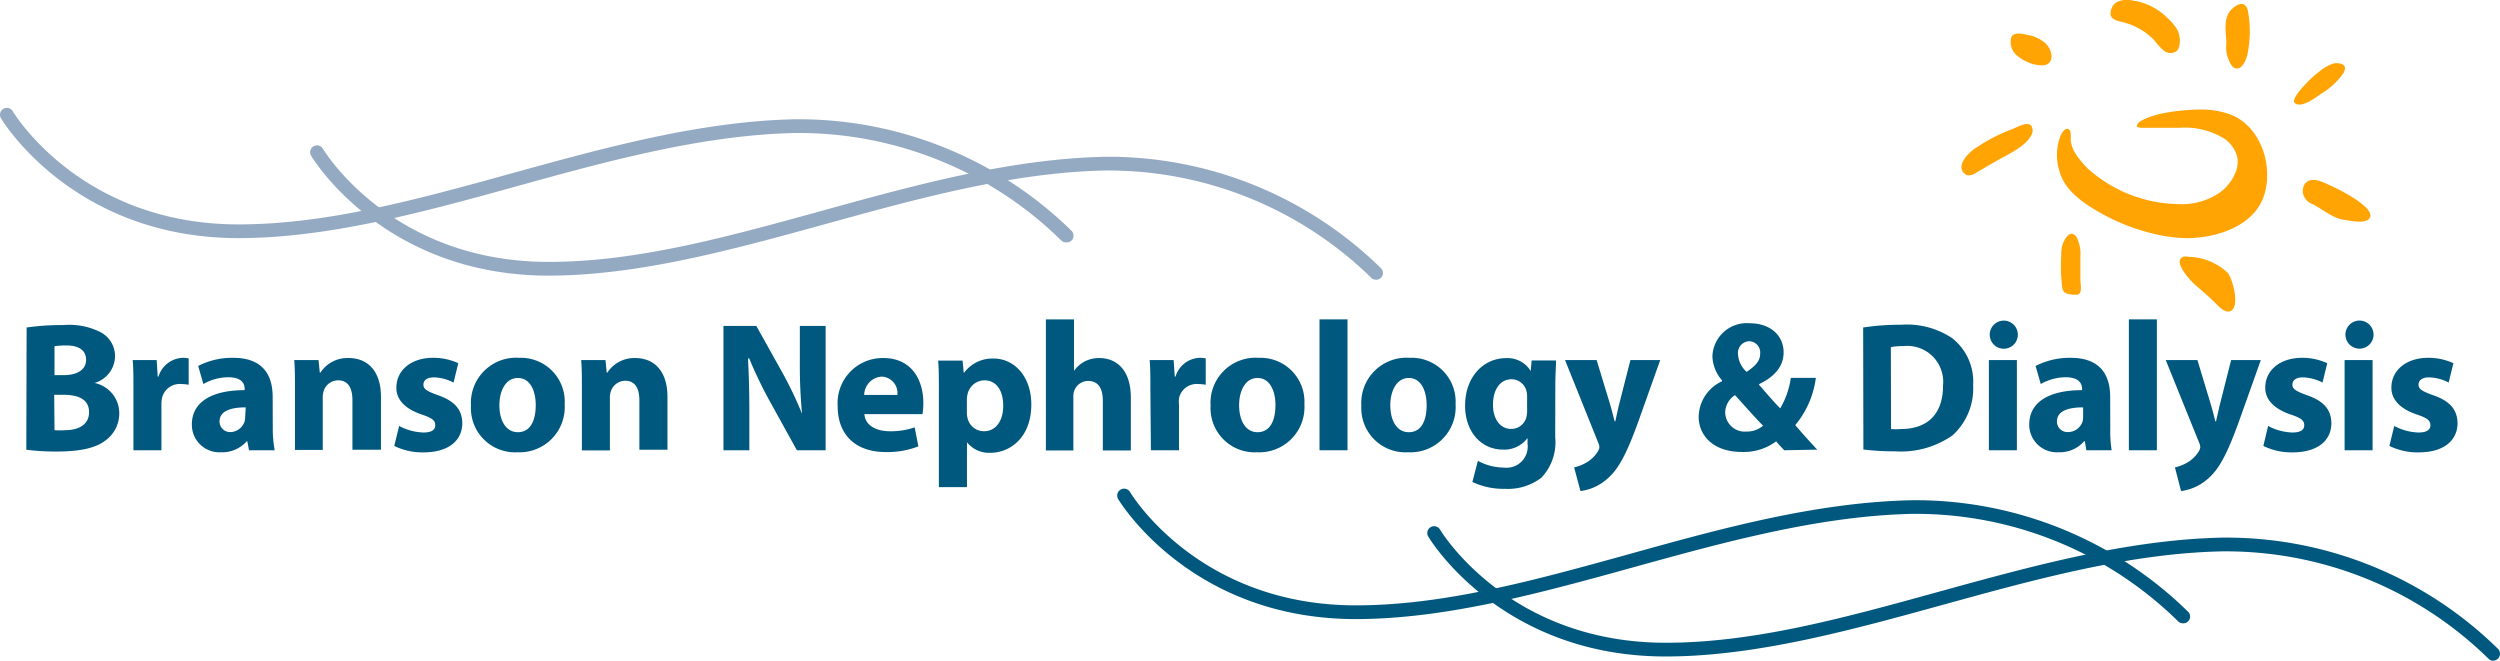
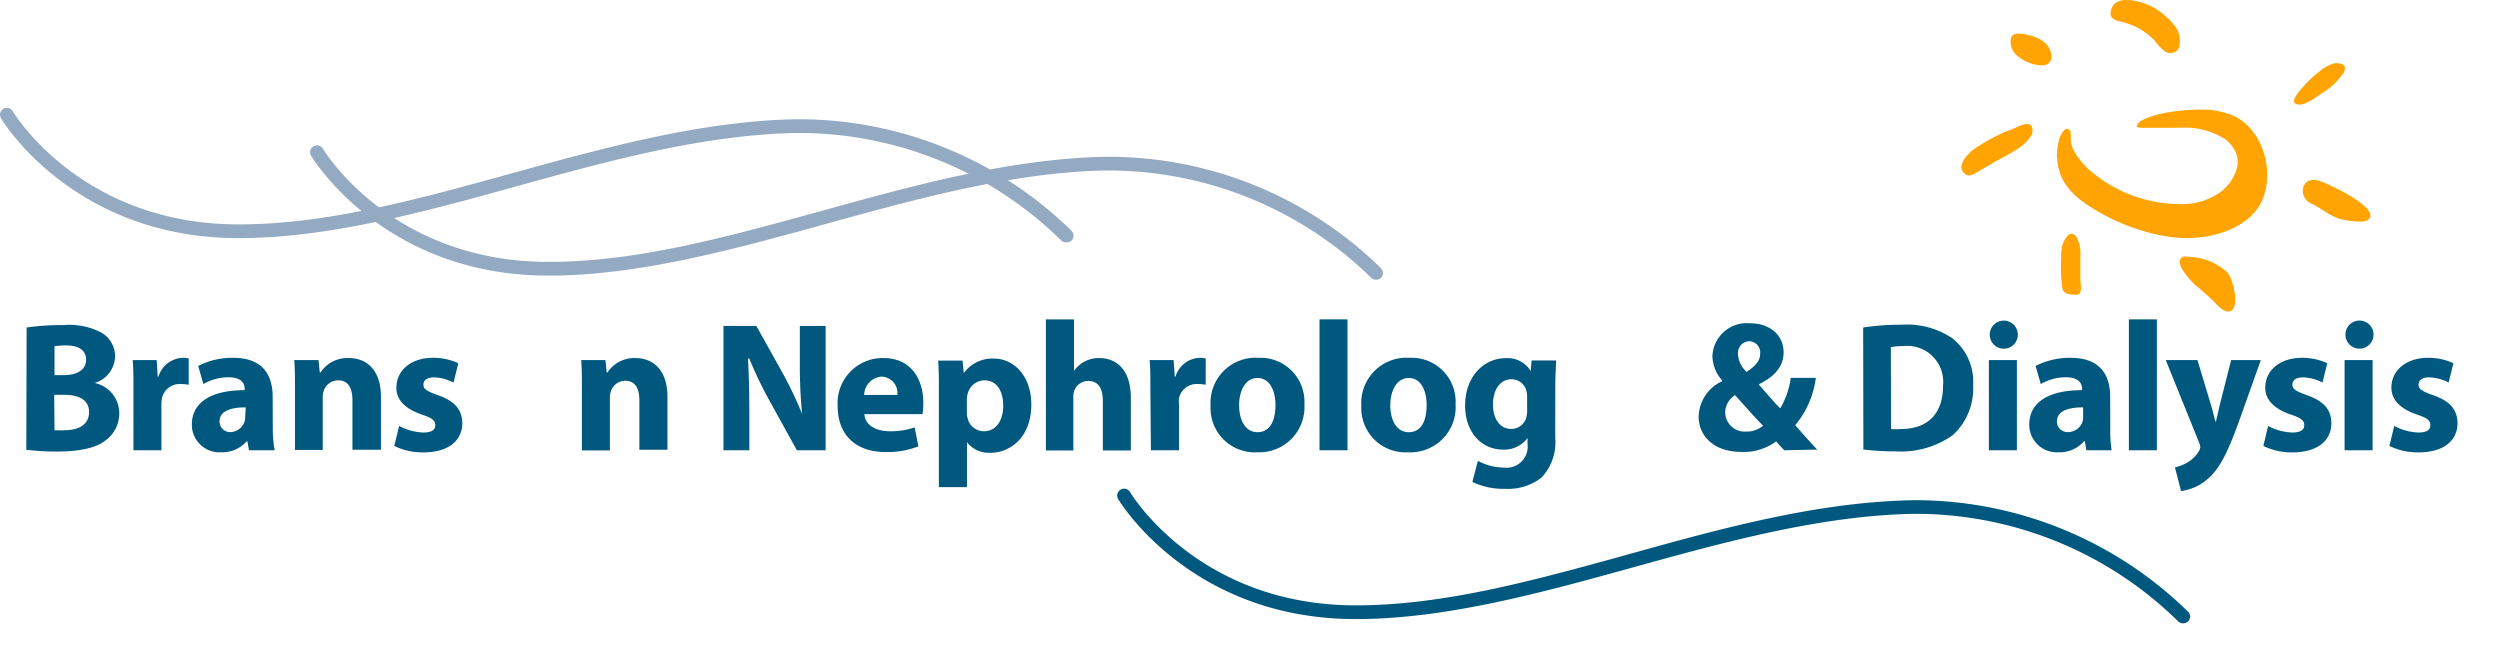
<svg xmlns="http://www.w3.org/2000/svg" viewBox="0 0 236.64 62.54">
  <defs>
    <style>.cls-1{fill:#ffa403;}.cls-2{fill:#94aac3;}.cls-3{fill:#00587f;}</style>
  </defs>
  <g id="Layer_2" data-name="Layer 2">
    <g id="Layer_1-2" data-name="Layer 1">
      <path class="cls-1" d="M186,16.47a.56.56,0,0,0,.47.12,1.41,1.41,0,0,0,.58-.24l1.72-1c1.07-.63,2.86-1.38,3.47-2.49a.88.88,0,0,0,0-1c-.43-.35-1.29.17-1.71.34a16.06,16.06,0,0,0-3.38,1.72C186.48,14.3,185,15.67,186,16.47Z" />
      <path class="cls-1" d="M195.93,12.36v0c.14.24.05.76.09,1a2.79,2.79,0,0,0,.38,1.08A8.09,8.09,0,0,0,197.67,16a13.15,13.15,0,0,0,8.56,3.32,6.31,6.31,0,0,0,4.06-1.22c1-.82,1.89-2.31,1.36-3.61a3.12,3.12,0,0,0-1.05-1.33,7.09,7.09,0,0,0-4.34-1.06c-1.15,0-2.3,0-3.45,0s-.13-.67-.13-.67c1.9-1.07,5.57-1.06,5.57-1.06a7.77,7.77,0,0,1,3,.52c2.83,1.18,4,5,3,7.77s-4.48,3.88-7.26,3.88a14,14,0,0,1-2.95-.37,19.21,19.21,0,0,1-5.54-2.2c-1.43-.83-3.06-2-3.54-3.7a5.11,5.11,0,0,1,.1-3.47C195.25,12.41,195.64,11.93,195.93,12.36Z" />
      <path class="cls-1" d="M217.14,9.56c.05-.54,1-1.5,1.24-1.75a8.17,8.17,0,0,1,1.12-1A4,4,0,0,1,220.9,6s1.48-.21.95.87a6.6,6.6,0,0,1-2.14,2c-.48.34-1.8,1.35-2.44.93A.3.3,0,0,1,217.14,9.56Z" />
      <path class="cls-1" d="M220,17.3a5.13,5.13,0,0,0-.56-.21c-.9-.24-1.54.22-1.46,1.17a1.42,1.42,0,0,0,.91,1.06c1,.5,1.88,1.33,3,1.49.57.08,2,.4,2.39-.13C225,19.74,221.52,17.93,220,17.3Z" />
      <path class="cls-1" d="M206.52,24.39c-.77.51.91,2.27,1.27,2.58.59.5,1.17,1,1.73,1.54.35.33,1,1.15,1.57.95,1-.35.24-3.09-.23-3.64a5.57,5.57,0,0,0-3.7-1.51,1,1,0,0,0-.54,0Z" />
      <path class="cls-1" d="M195.22,23.19a3.58,3.58,0,0,0-.11,1,15.85,15.85,0,0,0,.09,3,1,1,0,0,0,.11.35c.24.36.86.35,1.24.36.63,0,.37-1.05.37-1.46l0-2.15a3.48,3.48,0,0,0-.34-1.81C196,21.6,195.41,22.59,195.22,23.19Z" />
      <path class="cls-1" d="M191,5.32a3.86,3.86,0,0,0,2.25.87c1.29,0,1.08-1.42.37-2.09A3.46,3.46,0,0,0,192,3.32c-.45-.1-1.45-.36-1.63.25A1.66,1.66,0,0,0,191,5.32Z" />
      <path class="cls-1" d="M202.77.25a5.9,5.9,0,0,1,2.4,1.46,4.51,4.51,0,0,1,.91,1.09,2.25,2.25,0,0,1,.2,1.55.94.94,0,0,1-.22.46,1,1,0,0,1-1.22,0,5.65,5.65,0,0,1-.92-1,6.22,6.22,0,0,0-3.24-1.77c-.49-.12-1-.32-.89-.91C199.94,0,201.05-.12,202,.07A4.7,4.7,0,0,1,202.77.25Z" />
-       <path class="cls-1" d="M211.23.89a1.12,1.12,0,0,0-.18.2c-.6.84-.33,2-.31,3a3.09,3.09,0,0,0,.57,2.2c.82.72,1.37-.72,1.45-1.28a10.46,10.46,0,0,0,0-4.06C212.49,0,211.69.41,211.23.89Z" />
      <path class="cls-2" d="M100.9,22.94a.63.63,0,0,1-.48-.21A35.42,35.42,0,0,0,75.25,12.59c-8.77.19-17.74,2.66-26.41,5.06S31.1,22.54,22.57,22.54C6.86,22.54.15,11.3.09,11.19a.65.65,0,0,1,1.12-.66c.06.11,6.43,10.71,21.36,10.71,8.36,0,16.89-2.35,25.93-4.85,8.74-2.41,17.79-4.91,26.72-5.1H76a36.89,36.89,0,0,1,25.43,10.56.66.66,0,0,1,0,.92A.7.7,0,0,1,100.9,22.94Z" />
      <path class="cls-2" d="M130.25,26.48a.64.64,0,0,1-.48-.21A35.61,35.61,0,0,0,104.6,16.14c-8.77.18-17.73,2.66-26.4,5.05s-17.74,4.9-26.27,4.9c-15.71,0-22.42-11.24-22.49-11.36a.64.64,0,0,1,.24-.88.65.65,0,0,1,.89.23c.06.11,6.42,10.71,21.36,10.71,8.35,0,16.89-2.36,25.92-4.85,8.75-2.42,17.8-4.91,26.72-5.1h.73A36.85,36.85,0,0,1,130.73,25.4a.64.64,0,0,1-.48,1.08Z" />
      <path class="cls-3" d="M206.63,59a.66.66,0,0,1-.48-.21A35.44,35.44,0,0,0,181,48.64c-8.76.19-17.73,2.66-26.4,5.06s-17.74,4.9-26.27,4.9c-15.71,0-22.42-11.25-22.49-11.36a.65.65,0,0,1,1.13-.66c.06.11,6.42,10.72,21.36,10.72,8.35,0,16.89-2.36,25.92-4.86C163,50,172,47.53,181,47.35h.74A36.87,36.87,0,0,1,207.11,57.9a.64.64,0,0,1,0,.92A.66.66,0,0,1,206.63,59Z" />
-       <path class="cls-3" d="M236,62.54a.61.61,0,0,1-.48-.22,35.51,35.51,0,0,0-25.17-10.13c-8.77.18-17.74,2.66-26.41,5.05s-17.74,4.9-26.27,4.9c-15.71,0-22.42-11.24-22.48-11.36a.64.64,0,0,1,.23-.88.65.65,0,0,1,.89.23c.06.11,6.43,10.71,21.36,10.71,8.36,0,16.89-2.35,25.93-4.85,8.75-2.41,17.79-4.91,26.72-5.1a36.68,36.68,0,0,1,26.16,10.56.66.66,0,0,1-.48,1.09Z" />
      <path class="cls-3" d="M2.52,31A23.6,23.6,0,0,1,6,30.77a6.57,6.57,0,0,1,3.49.66,2.56,2.56,0,0,1,1.4,2.32,2.68,2.68,0,0,1-1.94,2.5v0a2.93,2.93,0,0,1,2.34,2.88A3.16,3.16,0,0,1,10,41.68c-.86.68-2.29,1.06-4.63,1.06a21.93,21.93,0,0,1-2.88-.17Zm2.64,4.51H6c1.41,0,2.15-.58,2.15-1.45S7.5,32.7,6.29,32.7a7.51,7.51,0,0,0-1.13.07Zm0,5.21a7.27,7.27,0,0,0,1,0c1.2,0,2.27-.47,2.27-1.71s-1.07-1.64-2.4-1.64h-.9Z" />
      <path class="cls-3" d="M12.63,36.89c0-1.25,0-2.07-.07-2.81h2.27l.1,1.57H15a2.5,2.5,0,0,1,2.31-1.78,2.26,2.26,0,0,1,.55.06v2.49a4.48,4.48,0,0,0-.71-.07,1.72,1.72,0,0,0-1.82,1.35,3.51,3.51,0,0,0-.05.59v4.33H12.63Z" />
      <path class="cls-3" d="M25.82,40.56A11.5,11.5,0,0,0,26,42.62H23.57l-.16-.86h-.05a3.08,3.08,0,0,1-2.44,1.05,2.61,2.61,0,0,1-2.76-2.62c0-2.21,2-3.26,5-3.26v-.11c0-.47-.24-1.11-1.55-1.11a4.79,4.79,0,0,0-2.36.64l-.49-1.71a7,7,0,0,1,3.32-.77c2.84,0,3.73,1.68,3.73,3.7Zm-2.56-2c-1.4,0-2.48.33-2.48,1.34a1,1,0,0,0,1,1,1.45,1.45,0,0,0,1.37-1,1.7,1.7,0,0,0,.06-.46Z" />
      <path class="cls-3" d="M27.92,36.81c0-1.07,0-2-.07-2.73h2.3l.12,1.19h.06A3.05,3.05,0,0,1,33,33.89c1.75,0,3.06,1.17,3.06,3.68v5H33.36V37.89C33.36,36.79,33,36,32,36a1.45,1.45,0,0,0-1.36,1,1.94,1.94,0,0,0-.09.67v4.92H27.92Z" />
      <path class="cls-3" d="M37.78,40.32a5.28,5.28,0,0,0,2.29.62c.8,0,1.13-.26,1.13-.69s-.26-.67-1.24-1c-1.78-.59-2.46-1.55-2.44-2.56,0-1.61,1.36-2.82,3.47-2.82a5.59,5.59,0,0,1,2.39.51l-.45,1.83a4.26,4.26,0,0,0-1.85-.49c-.65,0-1,.27-1,.69s.33.62,1.38,1c1.62.56,2.28,1.4,2.3,2.64,0,1.6-1.24,2.77-3.68,2.77a6,6,0,0,1-2.76-.61Z" />
-       <path class="cls-3" d="M53.45,38.26A4.28,4.28,0,0,1,49,42.81a4.18,4.18,0,0,1-4.42-4.4,4.28,4.28,0,0,1,4.58-4.54A4.15,4.15,0,0,1,53.45,38.26Zm-6.18.08c0,1.47.62,2.57,1.75,2.57s1.69-1,1.69-2.58c0-1.26-.48-2.55-1.69-2.55S47.27,37.09,47.27,38.34Z" />
      <path class="cls-3" d="M55.08,36.81c0-1.07,0-2-.07-2.73h2.3l.12,1.19h.06a3.05,3.05,0,0,1,2.63-1.38c1.75,0,3.06,1.17,3.06,3.68v5H60.52V37.89c0-1.1-.38-1.85-1.34-1.85a1.45,1.45,0,0,0-1.36,1,1.94,1.94,0,0,0-.09.67v4.92H55.08Z" />
      <path class="cls-3" d="M68.48,42.62V30.85h3.11L74,35.17a36.3,36.3,0,0,1,1.92,4h0a47.75,47.75,0,0,1-.21-4.92V30.85h2.44V42.62H75.43l-2.51-4.54a40,40,0,0,1-2-4.15H70.8c.09,1.57.13,3.23.13,5.15v3.54Z" />
      <path class="cls-3" d="M81.82,39.2c.07,1.1,1.17,1.62,2.41,1.62a6.82,6.82,0,0,0,2.35-.37l.35,1.8a8,8,0,0,1-3.09.54c-2.89,0-4.55-1.67-4.55-4.34a4.27,4.27,0,0,1,4.31-4.56c2.76,0,3.8,2.15,3.8,4.26a7.2,7.2,0,0,1-.08,1.05Zm3.12-1.82a1.55,1.55,0,0,0-1.5-1.73,1.77,1.77,0,0,0-1.64,1.73Z" />
      <path class="cls-3" d="M88.87,37c0-1.12,0-2.06-.07-2.87h2.31l.12,1.19h0a3.33,3.33,0,0,1,2.85-1.38c1.87,0,3.54,1.63,3.54,4.35,0,3.11-2,4.57-3.87,4.57a2.65,2.65,0,0,1-2.22-1h0v4.25H88.87Zm2.65,2a2.4,2.4,0,0,0,.06.56,1.59,1.59,0,0,0,1.55,1.26c1.15,0,1.83-1,1.83-2.41S94.35,36,93.17,36a1.66,1.66,0,0,0-1.59,1.34,1.84,1.84,0,0,0-.06.47Z" />
      <path class="cls-3" d="M99,30.23h2.66v4.88h0a2.91,2.91,0,0,1,1-.89,3,3,0,0,1,1.38-.33c1.69,0,3,1.17,3,3.75v5h-2.65v-4.7c0-1.11-.39-1.88-1.38-1.88a1.4,1.4,0,0,0-1.33.94,1.57,1.57,0,0,0-.08.58v5.06H99Z" />
      <path class="cls-3" d="M108.89,36.89c0-1.25,0-2.07-.07-2.81h2.27l.11,1.57h.07a2.48,2.48,0,0,1,2.3-1.78,2.34,2.34,0,0,1,.56.06v2.49a4.49,4.49,0,0,0-.72-.07,1.71,1.71,0,0,0-1.81,1.35,2.71,2.71,0,0,0,0,.59v4.33h-2.66Z" />
      <path class="cls-3" d="M123.47,38.26A4.28,4.28,0,0,1,119,42.81a4.18,4.18,0,0,1-4.41-4.4,4.27,4.27,0,0,1,4.57-4.54A4.16,4.16,0,0,1,123.47,38.26Zm-6.18.08c0,1.47.61,2.57,1.74,2.57s1.7-1,1.7-2.58c0-1.26-.49-2.55-1.7-2.55S117.29,37.09,117.29,38.34Z" />
      <path class="cls-3" d="M124.9,30.23h2.65V42.62H124.9Z" />
      <path class="cls-3" d="M137.78,38.26a4.28,4.28,0,0,1-4.5,4.55,4.18,4.18,0,0,1-4.42-4.4,4.28,4.28,0,0,1,4.57-4.54A4.16,4.16,0,0,1,137.78,38.26Zm-6.18.08c0,1.47.61,2.57,1.75,2.57s1.69-1,1.69-2.58c0-1.26-.49-2.55-1.69-2.55S131.6,37.09,131.6,38.34Z" />
      <path class="cls-3" d="M147.21,41.38a4.88,4.88,0,0,1-1.31,3.84,5.22,5.22,0,0,1-3.46,1.05,6.83,6.83,0,0,1-3.07-.65l.52-2a5.25,5.25,0,0,0,2.48.64A2,2,0,0,0,144.59,42v-.54h0a2.74,2.74,0,0,1-2.3,1.1c-2.11,0-3.61-1.71-3.61-4.16,0-2.75,1.76-4.5,3.87-4.5a2.56,2.56,0,0,1,2.34,1.22h0l.09-1h2.31c0,.56-.07,1.28-.07,2.55Zm-2.66-3.82a2,2,0,0,0-.05-.49,1.45,1.45,0,0,0-1.43-1.17c-1,0-1.75.87-1.75,2.43,0,1.27.63,2.27,1.73,2.27a1.47,1.47,0,0,0,1.42-1.07,2.45,2.45,0,0,0,.08-.72Z" />
-       <path class="cls-3" d="M151.13,34.08l1.28,4.21c.14.49.31,1.14.42,1.59h.07c.1-.47.24-1.1.36-1.61l1.07-4.19h2.82l-2,5.62c-1.22,3.41-2,4.75-3,5.61a4.68,4.68,0,0,1-2.55,1.17L149,44.24a4.12,4.12,0,0,0,1.15-.45,3,3,0,0,0,1.1-1.07.78.78,0,0,0,.14-.38,1.09,1.09,0,0,0-.11-.44l-3.14-7.82Z" />
      <path class="cls-3" d="M168.89,42.62c-.25-.26-.49-.52-.77-.84a5.14,5.14,0,0,1-3.23,1c-2.85,0-4.1-1.67-4.1-3.33A3.77,3.77,0,0,1,163,36.09V36a3.61,3.61,0,0,1-.91-2.29,3.26,3.26,0,0,1,3.56-3.11c1.82,0,3.18,1.07,3.18,2.76,0,1.19-.7,2.22-2.32,3l0,.07c.68.77,1.4,1.63,2,2.22a7.79,7.79,0,0,0,1-2.88h2.37a8.69,8.69,0,0,1-1.95,4.47c.66.77,1.34,1.53,2.08,2.32Zm-2-2.32c-.72-.72-1.68-1.82-2.66-2.9A2,2,0,0,0,163.3,39a1.85,1.85,0,0,0,2,1.85A2.36,2.36,0,0,0,166.88,40.3Zm-1.33-8a1.11,1.11,0,0,0-1.05,1.21,2.43,2.43,0,0,0,.82,1.69c.86-.58,1.28-1.05,1.28-1.73a1.07,1.07,0,0,0-1-1.17Z" />
      <path class="cls-3" d="M176.36,31a23,23,0,0,1,3.57-.26A7.72,7.72,0,0,1,184.77,32a5.22,5.22,0,0,1,2,4.44,6,6,0,0,1-1.94,4.76,8.5,8.5,0,0,1-5.45,1.52,24.24,24.24,0,0,1-3-.17ZM179,40.61a5.15,5.15,0,0,0,.92,0c2.43,0,4-1.31,4-4.12a3.4,3.4,0,0,0-3.74-3.73,5.86,5.86,0,0,0-1.2.1Z" />
      <path class="cls-3" d="M191,31.71A1.33,1.33,0,0,1,189.52,33,1.33,1.33,0,1,1,191,31.71Zm-2.74,10.91V34.08h2.65v8.54Z" />
      <path class="cls-3" d="M199.75,40.56a11.64,11.64,0,0,0,.13,2.06h-2.39l-.15-.86h-.06a3.06,3.06,0,0,1-2.44,1.05,2.61,2.61,0,0,1-2.76-2.62c0-2.21,2-3.26,5-3.26v-.11c0-.47-.24-1.11-1.55-1.11a4.82,4.82,0,0,0-2.36.64l-.49-1.71a7.08,7.08,0,0,1,3.32-.77c2.85,0,3.74,1.68,3.74,3.7Zm-2.57-2c-1.4,0-2.48.33-2.48,1.34a1,1,0,0,0,1.05,1,1.47,1.47,0,0,0,1.38-1,2.24,2.24,0,0,0,.05-.46Z" />
      <path class="cls-3" d="M201.51,30.23h2.65V42.62h-2.65Z" />
      <path class="cls-3" d="M208,34.08l1.27,4.21c.14.49.32,1.14.42,1.59h.07c.11-.47.25-1.1.37-1.61l1.06-4.19H214l-2,5.62c-1.22,3.41-2,4.75-3,5.61a4.71,4.71,0,0,1-2.55,1.17l-.58-2.24a4.05,4.05,0,0,0,1.16-.45,3.12,3.12,0,0,0,1.1-1.07.89.89,0,0,0,.14-.38,1.09,1.09,0,0,0-.11-.44L205,34.08Z" />
      <path class="cls-3" d="M214.69,40.32a5.27,5.27,0,0,0,2.28.62c.81,0,1.14-.26,1.14-.69s-.26-.67-1.24-1c-1.78-.59-2.46-1.55-2.45-2.56,0-1.61,1.37-2.82,3.48-2.82a5.63,5.63,0,0,1,2.39.51l-.45,1.83a4.3,4.3,0,0,0-1.85-.49c-.65,0-1,.27-1,.69s.34.62,1.38,1c1.63.56,2.29,1.4,2.31,2.64,0,1.6-1.24,2.77-3.69,2.77a6,6,0,0,1-2.75-.61Z" />
      <path class="cls-3" d="M224.67,31.71A1.33,1.33,0,0,1,223.24,33a1.33,1.33,0,1,1,1.43-1.33Zm-2.74,10.91V34.08h2.65v8.54Z" />
      <path class="cls-3" d="M226.63,40.32a5.23,5.23,0,0,0,2.28.62c.81,0,1.14-.26,1.14-.69s-.26-.67-1.24-1c-1.78-.59-2.46-1.55-2.45-2.56,0-1.61,1.37-2.82,3.48-2.82a5.63,5.63,0,0,1,2.39.51l-.45,1.83a4.3,4.3,0,0,0-1.85-.49c-.65,0-1,.27-1,.69s.33.62,1.38,1c1.63.56,2.29,1.4,2.31,2.64,0,1.6-1.24,2.77-3.69,2.77a6.06,6.06,0,0,1-2.76-.61Z" />
    </g>
  </g>
</svg>